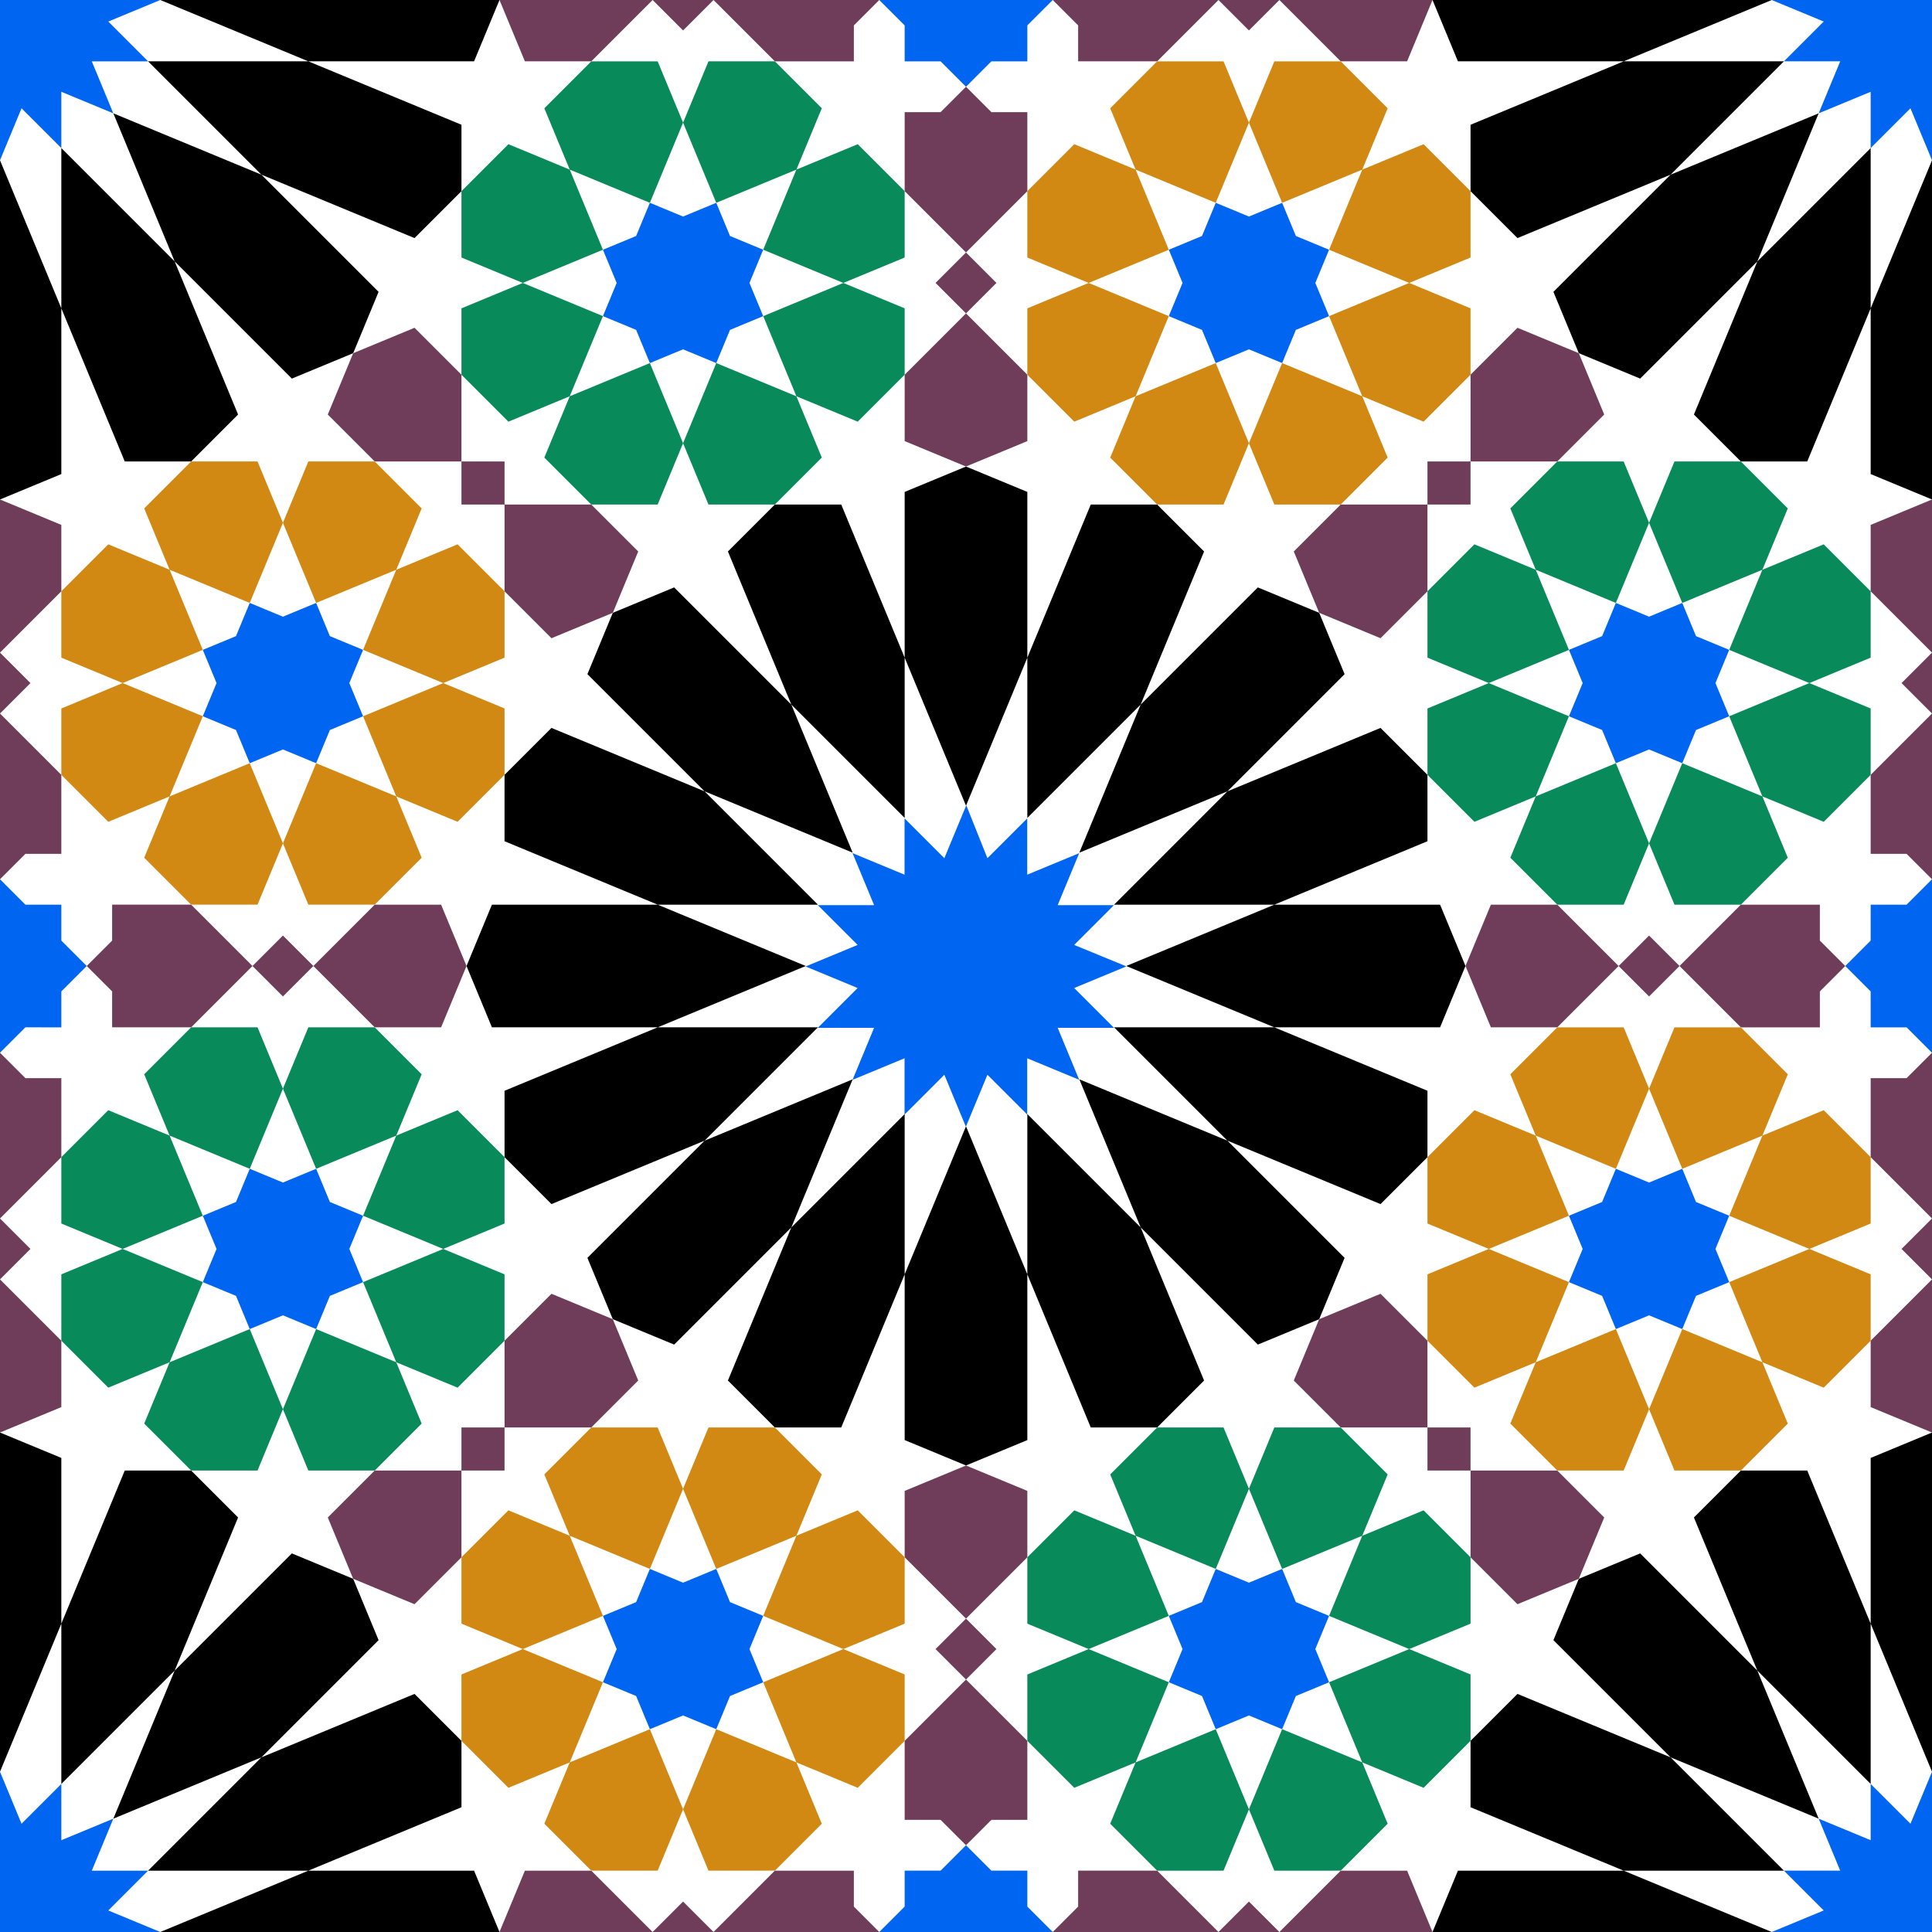
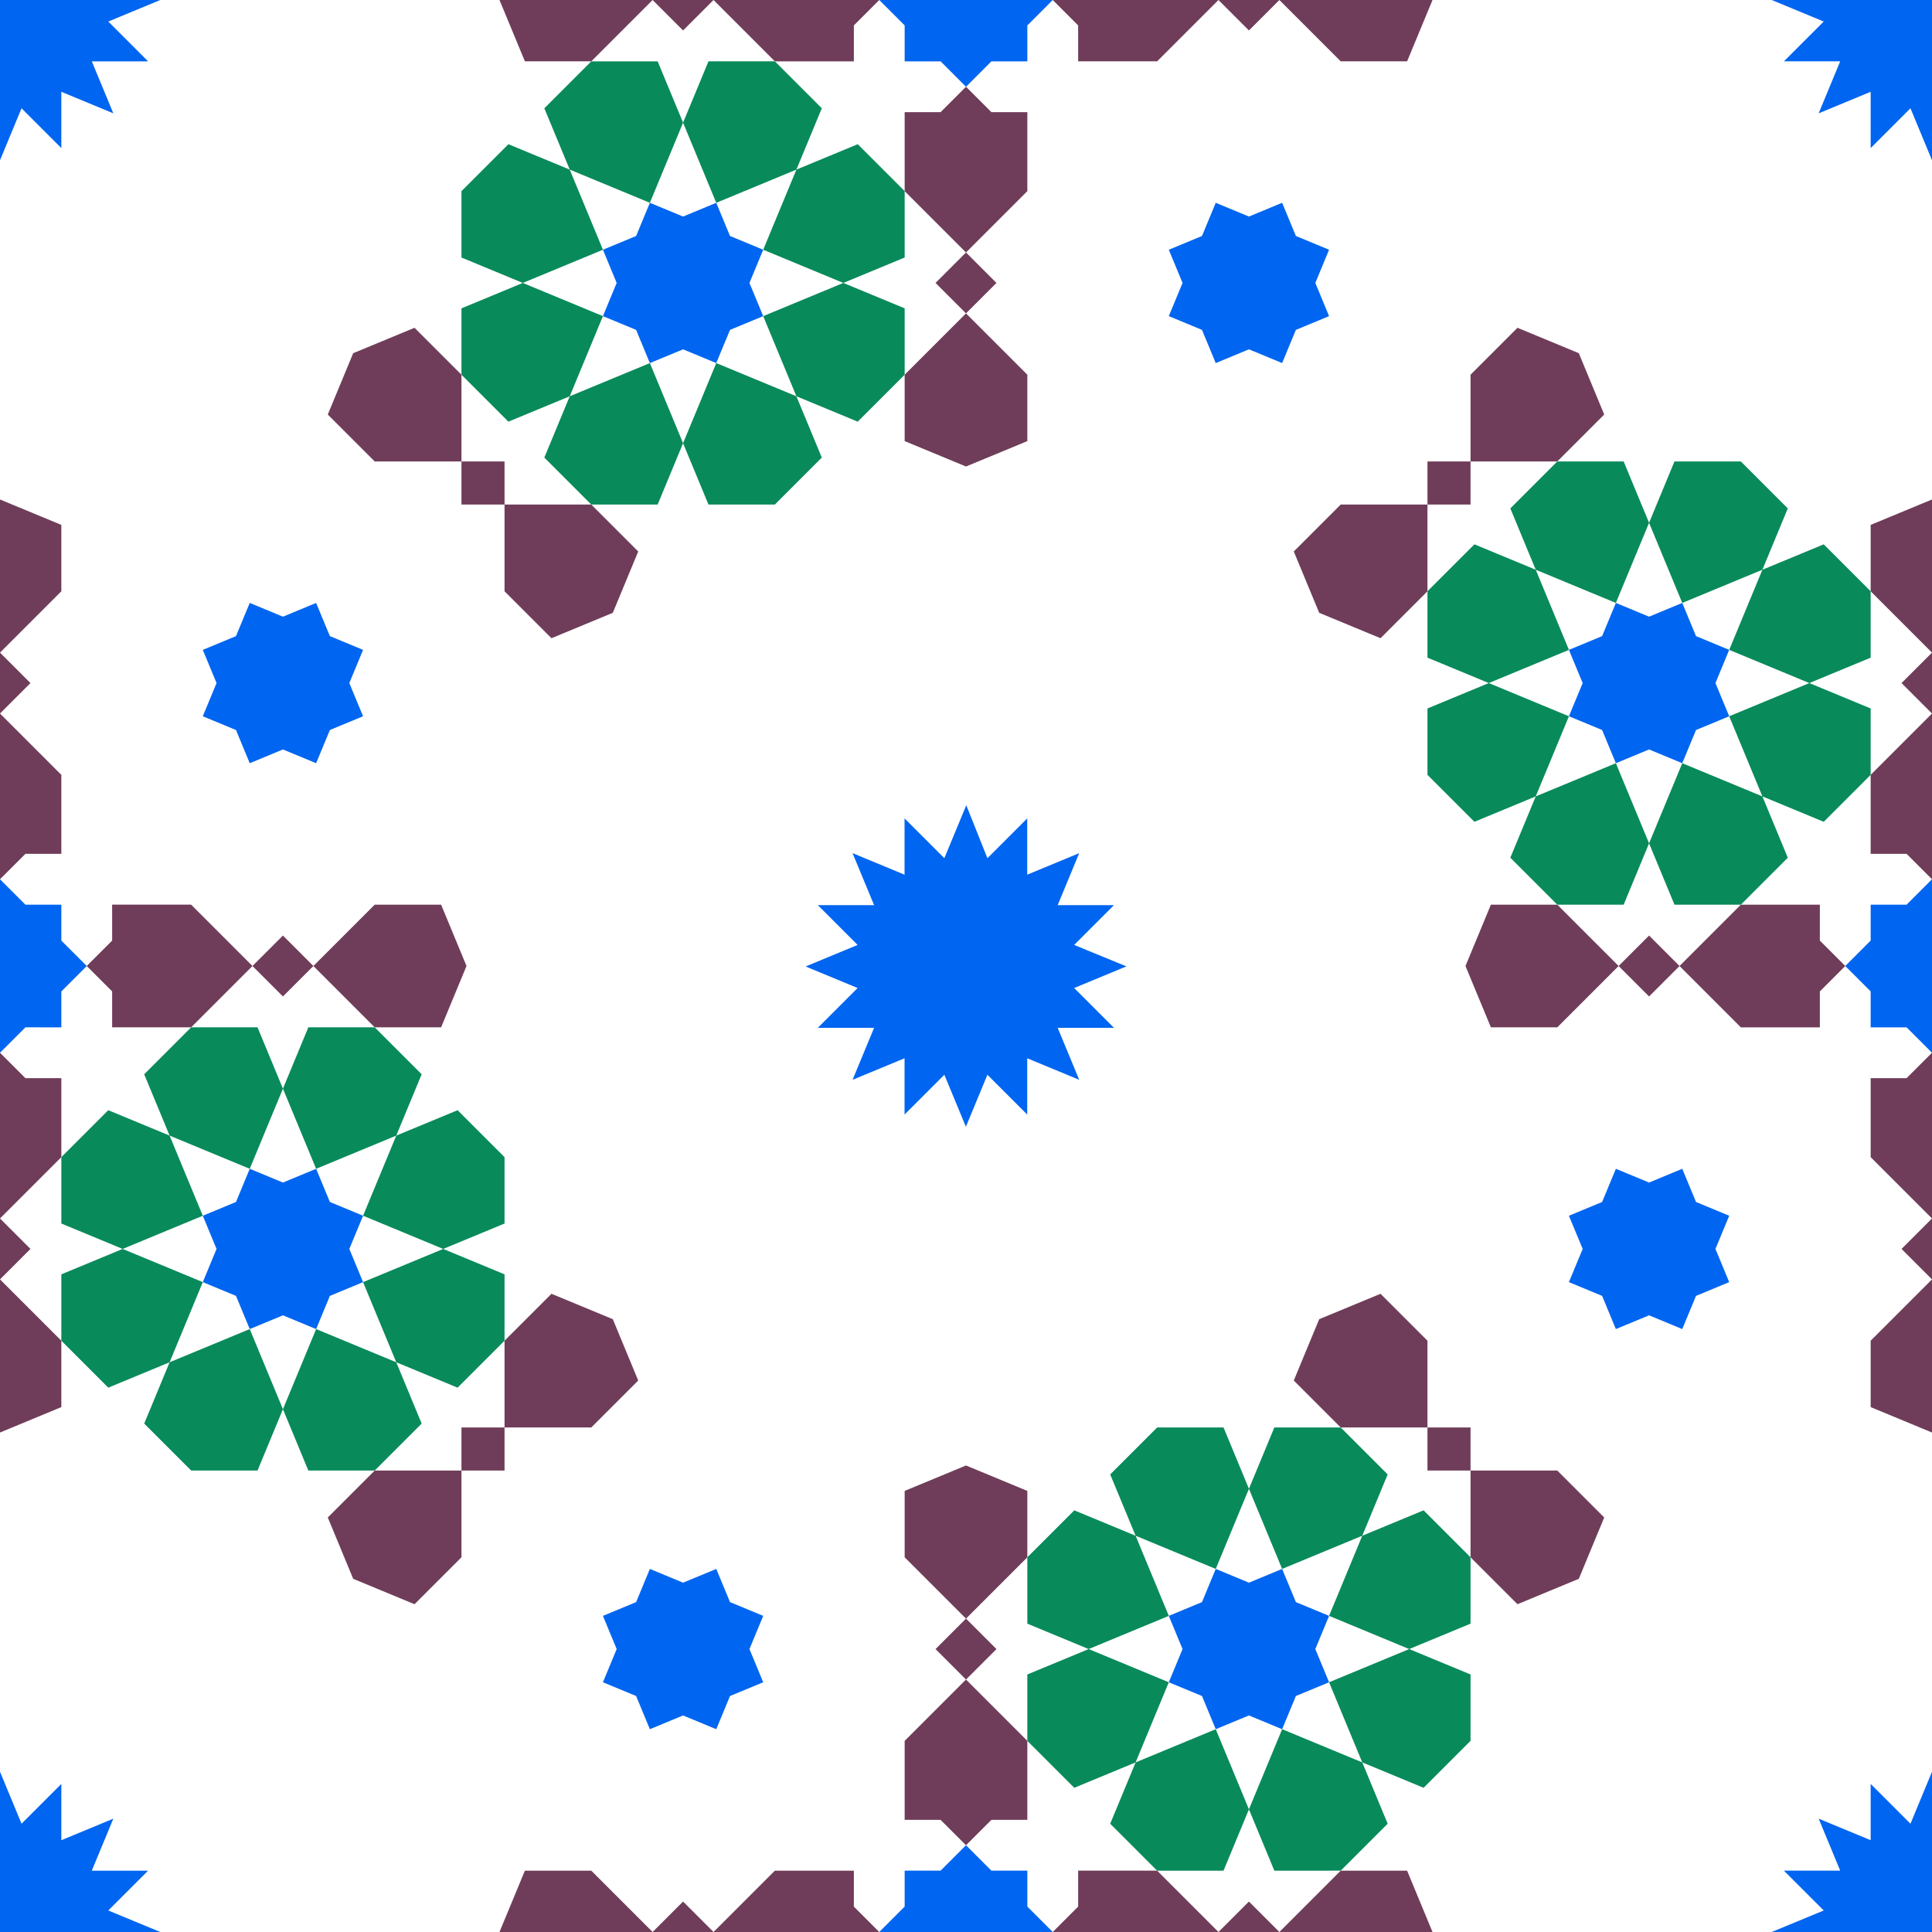
<svg xmlns="http://www.w3.org/2000/svg" width="850.394" height="850.394" viewBox="0 0 850.394 850.394">
  <rect x="0" y="0" width="850.394" height="850.394" fill="#333333" stroke="none" />
  <defs>
    <clipPath clipPathUnits="userSpaceOnUse" id="a">
      <path style="marker:none" d="M-45386.32-18742.582H25479.82v70866.141H-45386.32z" color="#000" fill="#fff" stroke-width="3.543" overflow="visible" />
    </clipPath>
  </defs>
  <g clip-path="url(#a)" transform="matrix(.012 0 0 .012 544.636 224.911)" color="#000">
    <path style="marker:none" d="M-45386.32-18742.582H25479.82v70866.141H-45386.32z" fill="#fff" overflow="visible" />
    <g fill="#0065f0">
      <path d="M-9943.08 10794.398l775.594 1941.937 1459.702-1459.703v2064.332l1907.194-789.986-789.986 1907.194h2064.332l-1459.703 1459.703 1915.639 786.487-1915.639 793.484 1459.703 1459.702h-2064.332l789.986 1907.194-1907.194-789.985v2064.331l-1459.702-1459.703-789.986 1907.194-789.985-1907.194-1459.703 1459.703v-2064.331l-1907.194 789.985 789.986-1907.194H-15388.7l1459.703-1459.702-1907.194-789.986 1907.194-789.985-1459.703-1459.703h2064.332l-789.986-1907.194 1907.194 789.986v-2064.332l1459.703 1459.703zM-45371.93-24656.046l775.594 1941.937 1459.702-1459.703v2064.332l1907.194-789.986-789.985 1907.194h2064.331l-1459.703 1459.703 1915.639 786.487-1915.639 793.484 1459.703 1459.702h-2064.331l789.985 1907.194-1907.194-789.985v2064.331l-1459.702-1459.703-789.986 1907.194-789.985-1907.194-1459.703 1459.703v-2064.331l-1907.194 789.985 789.986-1907.194h-2064.332l1459.703-1459.702-1907.194-789.986 1907.194-789.985-1459.703-1459.703h2064.332l-789.986-1907.194 1907.194 789.986v-2064.332l1459.703 1459.703zM25465.432 58037.023l-775.595-1941.937-1459.702 1459.703v-2064.332l-1907.194 789.986 789.985-1907.194h-2064.331l1459.703-1459.703-1915.639-786.487 1915.639-793.484-1459.703-1459.702h2064.331l-789.985-1907.194 1907.194 789.985v-2064.331l1459.702 1459.703 789.986-1907.194 789.985 1907.194 1459.703-1459.703v2064.331l1907.194-789.985-789.986 1907.194h2064.332l-1459.703 1459.702 1907.194 789.986-1907.194 789.985 1459.703 1459.703h-2064.332l789.986 1907.194-1907.194-789.986v2064.332l-1459.703-1459.703zM31393.285-18728.193l-1941.937 775.595 1459.703 1459.702h-2064.332l789.986 1907.194-1907.194-789.985v2064.331l-1459.703-1459.703-786.487 1915.639-793.484-1915.639-1459.702 1459.703v-2064.331l-1907.194 789.985 789.985-1907.194h-2064.331l1459.703-1459.702-1907.194-789.986 1907.194-789.985-1459.703-1459.703h2064.331l-789.985-1907.194 1907.194 789.986v-2064.332l1459.702 1459.703 789.986-1907.194 789.985 1907.194 1459.703-1459.703v2064.332l1907.194-789.986-789.986 1907.194h2064.332l-1459.703 1459.703zM-51299.784 52109.17l1941.937-775.595-1459.703-1459.702h2064.332l-789.986-1907.194 1907.194 789.985v-2064.331l1459.703 1459.703 786.487-1915.639 793.484 1915.639 1459.702-1459.703v2064.331l1907.194-789.985-789.985 1907.194h2064.331l-1459.703 1459.702 1907.194 789.986-1907.194 789.985 1459.703 1459.703h-2064.331l789.985 1907.194-1907.194-789.986v2064.332l-1459.702-1459.703-789.986 1907.194-789.985-1907.194-1459.703 1459.703v-2064.332l-1907.194 789.986 789.986-1907.194h-2064.332l1459.703-1459.703z" style="marker:none" overflow="visible" />
    </g>
    <g fill="#d18913">
-       <path style="marker:none" d="M-36225.738 3373.023l-2939.36-1217.523 1217.523 2939.36-2939.359 1217.522 2939.36 1217.522-1217.523 2939.36 2939.36-1217.523 1217.522 2939.36 1217.522-2939.36 2939.36 1217.523-1217.523-2939.36 2939.36-1217.522-2939.36-1217.523 1217.523-2939.359-2939.36 1217.523-1217.522-2939.36zm1217.523-2939.36l931.854-2249.695h2435.045L-29919.48-94.195l-931.854 2249.695 2249.694-931.854 1721.837 1721.837v2435.045l-2249.694 931.854 2249.694 931.854v2435.045l-1721.837 1721.837-2249.694-931.854 931.854 2249.695-1721.837 1721.836h-2435.045l-931.854-2249.694-931.854 2249.694h-2435.045l-1721.837-1721.836 931.854-2249.695-2249.695 931.854-1721.837-1721.837-.005-2435.043 2249.7-931.856-2249.695-931.854V2945.483l1721.837-1721.837 2249.695 931.854-931.854-2249.695 1721.837-1721.837h2435.045zM16319.239 30007.955l2939.36 1217.522-1217.523-2939.36 2939.36-1217.522-2939.36-1217.522 1217.522-2939.36-2939.36 1217.523-1217.522-2939.36-1217.522 2939.36-2939.36-1217.523 1217.523 2939.36-2939.36 1217.522 2939.36 1217.523-1217.523 2939.36 2939.36-1217.523 1217.522 2939.359zm-1217.523 2939.359l-931.854 2249.695h-2435.045l-1721.837-1721.837 931.854-2249.695-2249.694 931.854-1721.837-1721.837V28000.45l2249.695-931.854-2249.695-931.854v-2435.045L8695.14 21979.86l2249.694 931.854-931.854-2249.694 1721.837-1721.837h2435.045l931.854 2249.694 931.854-2249.694h2435.045l1721.837 1721.837-931.854 2249.694 2249.695-931.854 1721.837 1721.837.005 2435.043-2249.7 931.856 2249.695 931.854v2435.045l-1721.837 1721.837-2249.695-931.854 931.854 2249.695-1721.837 1721.837H16033.57zM3364.217-9582l1217.522-2939.36-2939.36 1217.523-1217.522-2939.359-1217.522 2939.36-2939.36-1217.523L-2514.502-9582l-2939.36 1217.522 2939.36 1217.522-1217.523 2939.36 2939.36-1217.523 1217.522 2939.36 1217.523-2939.36 2939.36 1217.523-1217.523-2939.36 2939.359-1217.522zm2939.359 1217.523l2249.695 931.854v2435.045L6831.434-3275.741l-2249.695-931.854 931.854 2249.694L3791.756-236.064H1356.711L424.857-2485.758-506.997-236.064h-2435.045L-4663.879-1957.9l931.854-2249.694-2249.694 931.854-1721.837-1721.837v-2435.045l2249.694-931.854-2249.694-931.854v-2435.045l1721.837-1721.837 2249.694 931.854-931.854-2249.695 1721.837-1721.837 2435.043-.005 931.856 2249.7 931.854-2249.695h2435.045l1721.837 1721.837-931.854 2249.695 2249.695-931.854 1721.837 1721.837v2435.045zM-23270.715 42962.977l-1217.523 2939.36 2939.36-1217.523 1217.522 2939.36 1217.522-2939.36 2939.36 1217.522-1217.523-2939.36 2939.36-1217.522-2939.36-1217.522 1217.523-2939.36-2939.36 1217.523-1217.522-2939.36-1217.523 2939.36-2939.359-1217.523 1217.523 2939.36-2939.36 1217.522zm-2939.36-1217.523l-2249.695-931.854v-2435.045l1721.837-1721.837 2249.695 931.854-931.854-2249.694 1721.837-1721.837h2435.045l931.854 2249.694 931.854-2249.694h2435.045l1721.837 1721.837-931.854 2249.694 2249.695-931.854 1721.836 1721.837V40813.6l-2249.694 931.854 2249.694 931.854v2435.045l-1721.836 1721.837-2249.695-931.854 931.854 2249.695-1721.837 1721.837-2435.043.005-931.856-2249.7-931.854 2249.695h-2435.045l-1721.837-1721.837 931.854-2249.695-2249.695 931.854-1721.837-1721.837v-2435.045z" overflow="visible" />
-     </g>
+       </g>
    <g fill="#098a5b">
      <path style="marker:none" d="M-21548.879-11303.837l-2939.359-1217.522L-23270.715-9582l-2939.36 1217.522 2939.36 1217.522-1217.523 2939.36 2939.36-1217.523 1217.522 2939.36 1217.522-2939.36 2939.36 1217.523-1217.523-2939.36 2939.36-1217.522L-17391.997-9582l1217.523-2939.36-2939.36 1217.523-1217.522-2939.359zm1217.525-2939.359l931.854-2249.695h2435.045l1721.837 1721.837-931.854 2249.695 2249.695-931.854 1721.837 1721.837v2435.045l-2249.695 931.854 2249.695 931.854v2435.045l-1721.837 1721.837-2249.695-931.854 931.854 2249.694-1721.837 1721.837H-19399.5l-931.854-2249.694-931.854 2249.694h-2435.045L-25420.09-1957.9l931.854-2249.694-2249.694 931.854-1721.837-1721.837-.005-2435.043 2249.7-931.856-2249.695-931.854v-2435.045l1721.837-1721.837 2249.694 931.854-931.854-2249.695 1721.837-1721.837h2435.045zM1642.38 44684.814l2939.36 1217.522-1217.523-2939.36 2939.359-1217.522-2939.36-1217.522 1217.523-2939.36-2939.36 1217.523-1217.522-2939.36-1217.522 2939.36-2939.36-1217.523 1217.523 2939.36-2939.36 1217.522 2939.36 1217.523-1217.523 2939.36 2939.36-1217.523 1217.522 2939.36zm-1217.525 2939.36L-507 49873.867h-2435.045l-1721.837-1721.837 931.854-2249.695-2249.695 931.854-1721.837-1721.837v-2435.045l2249.695-931.854-2249.695-931.854v-2435.045l1721.837-1721.837 2249.695 931.854-931.854-2249.694 1721.837-1721.837H-507l931.854 2249.694 931.854-2249.694h2435.045l1721.837 1721.837-931.854 2249.694 2249.694-931.854 1721.837 1721.837.005 2435.043-2249.7 931.856 2249.695 931.854v2435.045L6831.431 46834.19l-2249.694-931.854 931.854 2249.695-1721.837 1721.837H1356.709zM18041.076 5094.86l1217.522-2939.36-2939.36 1217.523-1217.522-2939.36-1217.522 2939.36-2939.36-1217.523 1217.523 2939.36-2939.36 1217.522 2939.36 1217.522-1217.523 2939.36 2939.36-1217.523 1217.522 2939.36 1217.523-2939.36 2939.36 1217.523-1217.523-2939.36 2939.36-1217.522zm2939.36 1217.524l2249.694 931.854v2435.045l-1721.837 1721.837-2249.695-931.854 931.854 2249.695-1721.837 1721.837H16033.57l-931.854-2249.695-931.854 2249.695h-2435.045L10012.98 12718.96l931.854-2249.695-2249.694 931.854-1721.837-1721.837V7244.238l2249.695-931.854-2249.695-931.854V2945.485L8695.14 1223.648l2249.694 931.854L10012.98-94.192l1721.837-1721.837 2435.043-.005 931.856 2249.7 931.854-2249.695h2435.045L20190.452-94.192l-931.854 2249.694 2249.695-931.854 1721.837 1721.837V5380.53zM-37947.575 28286.118l-1217.522 2939.36 2939.36-1217.523 1217.522 2939.359 1217.522-2939.36 2939.36 1217.523-1217.523-2939.36 2939.36-1217.522-2939.36-1217.522 1217.523-2939.36-2939.36 1217.523-1217.522-2939.36-1217.523 2939.36-2939.36-1217.523 1217.523 2939.36-2939.359 1217.522zm-2939.359-1217.525l-2249.695-931.854v-2435.045l1721.837-1721.837 2249.695 931.854-931.854-2249.695 1721.837-1721.837h2435.045l931.854 2249.695 931.854-2249.695h2435.045l1721.837 1721.837-931.854 2249.695 2249.694-931.854 1721.837 1721.837v2435.045l-2249.694 931.854 2249.694 931.854v2435.045l-1721.837 1721.837-2249.694-931.854 931.854 2249.694-1721.837 1721.837-2435.043.005-931.856-2249.7-931.854 2249.695h-2435.045l-1721.837-1721.837 931.854-2249.694-2249.695 931.854-1721.837-1721.837v-2435.045z" overflow="visible" />
    </g>
-     <path style="marker:none" d="M-12202.938 5380.542v5878.719l-4156.882-4156.882 2249.689 5431.228-5431.228-2249.689 4156.882 4156.882h-5878.72l5431.229 2249.689-5431.228 2249.688h5878.719l-4156.882 4156.882 5431.228-2249.689-2249.689 5431.228 4156.882-4156.881v5878.718l2249.689-5431.228 2249.688 5431.228v-5878.718l4156.882 4156.881-2249.689-5431.228L-365.14 23097.06l-4156.881-4156.882h5878.718l-5431.228-2249.688L1356.697 14440.8H-4522.02l4156.881-4156.882-5431.228 2249.689 2249.689-5431.228-4156.882 4156.882V5380.54L-9953.25 10811.77zm2249.689-7011.222l2249.688 931.852v6079.37l2326.474-5616.606h2435.045l1721.837 1721.837L-3546.68 7102.38 752.085 2803.615l2249.688 931.851 931.851 2249.689-4298.764 4298.763 5616.606-2326.474 1721.837 1721.837v2435.045L1356.697 14440.8h6079.37l931.852 2249.689-931.852 2249.688h-6079.37l5616.606 2326.474v2435.045l-1721.837 1721.837-5616.606-2326.474 4298.764 4298.764-931.851 2249.688-2249.688 931.851-4298.764-4298.764 2326.474 5616.606-1721.837 1721.837h-2435.045l-2326.474-5616.606v6079.37l-2249.688 931.852-2249.689-931.852v-6079.37l-2326.474 5616.606h-2435.045l-1721.837-1721.837 2326.474-5616.606-4298.763 4298.764-2249.689-931.851-931.851-2249.688 4298.764-4298.764-5616.606 2326.474-1721.837-1721.837v-2435.045l5616.606-2326.474h-6079.37l-931.852-2249.688 931.852-2249.689h6079.37l-5616.606-2326.474V9679.281l1721.837-1721.837 5616.606 2326.474-4298.764-4298.763 931.851-2249.689 2249.689-931.851 4298.763 4298.764-2326.474-5616.606 1721.837-1721.837h2435.045l2326.474 5616.606v-6079.37zM-47636.01-30052.53v5878.718l-4156.882-4156.882 2249.688 5431.228-5431.228-2249.688 4156.882 4156.882h-5878.719l5431.228 2249.688-5431.228 2249.688h5878.72l-4156.883 4156.882 5431.228-2249.688-2249.688 5431.228 4156.882-4156.882v5878.719l2249.688-5431.228 2249.688 5431.228v-5878.719l4156.882 4156.882-2249.688-5431.228 5431.228 2249.688-4156.882-4156.882h5878.719l-5431.228-2249.688 5431.228-2249.688h-5878.719l4156.882-4156.882-5431.228 2249.688 2249.688-5431.228-4156.882 4156.882v-5878.719l-2249.688 5431.228zm2249.688-7011.222l2249.688 931.851v6079.37l2326.475-5616.605h2435.045l1721.837 1721.837-2326.475 5616.605 4298.764-4298.764 2249.688 931.852 931.852 2249.688-4298.764 4298.764 5616.606-2326.474 1721.836 1721.837v2435.045l-5616.605 2326.474h6079.37l931.851 2249.688-931.851 2249.688h-6079.37l5616.605 2326.475v2435.045l-1721.836 1721.837-5616.606-2326.475 4298.764 4298.764-931.852 2249.688-2249.688 931.852-4298.764-4298.764 2326.475 5616.606-1721.837 1721.836h-2435.045l-2326.475-5616.605v6079.37l-2249.688 931.851-2249.688-931.851v-6079.37l-2326.474 5616.605h-2435.045l-1721.837-1721.836 2326.474-5616.606-4298.764 4298.764-2249.688-931.852-931.851-2249.688 4298.763-4298.764-5616.605 2326.475-1721.837-1721.837v-2435.045l5616.605-2326.475h-6079.37l-931.851-2249.688 931.851-2249.688h6079.37l-5616.605-2326.474v-2435.045l1721.837-1721.837 5616.605 2326.474-4298.763-4298.764 931.85-2249.688 2249.69-931.852 4298.763 4298.764-2326.474-5616.605 1721.837-1721.837h2435.045l2326.474 5616.605v-6079.37zM27729.511 63433.508v-5878.72l4156.882 4156.883-2249.688-5431.228 5431.228 2249.688-4156.882-4156.882h5878.719l-5431.228-2249.688 5431.228-2249.688h-5878.72l4156.883-4156.882-5431.228 2249.688 2249.688-5431.228-4156.882 4156.882v-5878.719l-2249.688 5431.228-2249.688-5431.228v5878.719l-4156.882-4156.882 2249.688 5431.228-5431.228-2249.688 4156.882 4156.882h-5878.719l5431.228 2249.688-5431.228 2249.688h5878.719l-4156.882 4156.882 5431.228-2249.688-2249.688 5431.228 4156.882-4156.882v5878.719l2249.688-5431.228zm-2249.688 7011.221l-2249.688-931.851v-6079.37l-2326.475 5616.605h-2435.045l-1721.836-1721.837 2326.474-5616.605-4298.764 4298.764-2249.688-931.852-931.852-2249.688 4298.764-4298.764-5616.606 2326.474-1721.836-1721.837v-2435.045l5616.605-2326.474h-6079.37l-931.851-2249.688 931.851-2249.688h6079.37l-5616.605-2326.475v-2435.045l1721.836-1721.836 5616.606 2326.474-4298.764-4298.764 931.852-2249.688 2249.688-931.852 4298.764 4298.764-2326.474-5616.606 1721.836-1721.836h2435.045l2326.475 5616.605v-6079.37l2249.688-931.851 2249.688 931.851v6079.37l2326.474-5616.605h2435.045l1721.837 1721.836-2326.474 5616.606 4298.764-4298.764 2249.688 931.852 931.852 2249.688-4298.764 4298.764 5616.605-2326.474 1721.837 1721.836v2435.045l-5616.605 2326.475h6079.37l931.851 2249.688-931.851 2249.688h-6079.37l5616.605 2326.474v2435.045l-1721.837 1721.837-5616.605-2326.474 4298.764 4298.764-931.852 2249.688-2249.688 931.852-4298.764-4298.764 2326.474 5616.605-1721.837 1721.837h-2435.045l-2326.474-5616.605v6079.37zM36789.77-20992.272h-5878.72l4156.883-4156.882-5431.228 2249.688 2249.688-5431.228-4156.882 4156.882v-5878.719l-2249.688 5431.228-2249.688-5431.228v5878.72l-4156.882-4156.883 2249.688 5431.228-5431.228-2249.688 4156.882 4156.882h-5878.719l5431.228 2249.688-5431.228 2249.688h5878.719l-4156.882 4156.882 5431.228-2249.688-2249.688 5431.228 4156.882-4156.882v5878.719l2249.688-5431.228 2249.688 5431.228v-5878.719l4156.882 4156.882-2249.688-5431.228 5431.228 2249.688-4156.882-4156.882h5878.719l-5431.228-2249.688zm7011.221 2249.688l-931.851 2249.688h-6079.37l5616.605 2326.475v2435.045l-1721.837 1721.837-5616.605-2326.475 4298.764 4298.764-931.852 2249.688-2249.688 931.852-4298.764-4298.764 2326.474 5616.606-1721.837 1721.836h-2435.045l-2326.474-5616.605v6079.37l-2249.688 931.851-2249.688-931.851v-6079.37L20903.66-1816.032h-2435.045L16746.78-3537.868l2326.474-5616.606-4298.764 4298.764-2249.688-931.852-931.852-2249.688 4298.764-4298.764-5616.606 2326.475-1721.836-1721.837v-2435.045l5616.605-2326.475h-6079.37l-931.851-2249.688 931.851-2249.688h6079.37l-5616.605-2326.474v-2435.045l1721.836-1721.837 5616.606 2326.474-4298.764-4298.764 931.852-2249.688 2249.688-931.852 4298.764 4298.764-2326.474-5616.605 1721.836-1721.837h2435.045l2326.475 5616.605v-6079.37l2249.688-931.851 2249.688 931.851v6079.37l2326.474-5616.605h2435.045l1721.837 1721.837-2326.474 5616.605 4298.764-4298.764 2249.688 931.852 931.852 2249.688-4298.764 4298.764 5616.605-2326.474 1721.837 1721.837v2435.045l-5616.605 2326.474h6079.37zM-56696.269 54373.25h5878.72l-4156.883 4156.881 5431.228-2249.688-2249.688 5431.228 4156.882-4156.882v5878.719l2249.688-5431.228 2249.688 5431.228v-5878.72l4156.882 4156.883-2249.688-5431.228 5431.228 2249.688-4156.882-4156.882h5878.719l-5431.228-2249.688 5431.228-2249.688h-5878.719l4156.882-4156.882-5431.228 2249.688 2249.688-5431.228-4156.882 4156.882v-5878.719l-2249.688 5431.228-2249.688-5431.228v5878.719l-4156.882-4156.882 2249.688 5431.228-5431.228-2249.688 4156.882 4156.882h-5878.719l5431.228 2249.688zm-7011.221-2249.69l931.851-2249.687h6079.37l-5616.605-2326.475v-2435.045l1721.837-1721.836 5616.605 2326.474-4298.763-4298.764 931.85-2249.688 2249.69-931.852 4298.763 4298.764-2326.474-5616.606 1721.837-1721.836h2435.045l2326.474 5616.605v-6079.37l2249.688-931.851 2249.688 931.851v6079.37l2326.475-5616.605h2435.045l1721.837 1721.836-2326.475 5616.606 4298.764-4298.764 2249.688 931.852 931.852 2249.688-4298.764 4298.764 5616.606-2326.474 1721.836 1721.836v2435.045l-5616.605 2326.475h6079.37l931.851 2249.688-931.851 2249.688h-6079.37l5616.605 2326.474v2435.045l-1721.836 1721.837-5616.606-2326.474 4298.764 4298.764-931.852 2249.688-2249.688 931.852-4298.764-4298.764 2326.475 5616.605-1721.837 1721.837h-2435.045l-2326.475-5616.605v6079.37l-2249.688 931.851-2249.688-931.851v-6079.37l-2326.474 5616.605h-2435.045l-1721.837-1721.837 2326.474-5616.605-4298.764 4298.764-2249.688-931.852-931.851-2249.688 4298.763-4298.764-5616.605 2326.474-1721.837-1721.837v-2435.045l5616.605-2326.474h-6079.37z" overflow="visible" />
    <g fill="#6f3d59">
      <path style="marker:none" d="M-28459.766-1816.031h1579.964v1579.967h-1579.964zm-.005.004h-3181.55l-1721.838-1721.848 931.86-2249.687 2249.68-931.844 1721.848 1721.832zm1579.97 1579.963h3181.548l1721.84 1721.849-931.86 2249.686-2249.68 931.844-1721.849-1721.832zM-9953.243-9481.683l1117.204 1117.204-1117.206 1117.206-1117.204-1117.204zm-.007 0l-2249.694-2249.695.009-2897.815h1317.836l931.852-931.851 931.851 931.851h1317.835l.005 2897.817zm.005 2234.41l2249.695 2249.695-.007 2435.054-2249.692 931.844-2249.678-931.85-.011-2435.05zM-19214.15-18742.58l-1117.204 1117.204-1117.206-1117.206 1117.204-1117.203zm0-.006l2249.695-2249.695 2897.814.009v1317.837l931.852 931.851-931.852 931.852v1317.834l-2897.816.005zm-2234.41.004l-2249.695 2249.695-2435.055-.006-931.844-2249.693 931.85-2249.677 2435.05-.012zM-45386.326 7429.587l-1117.204-1117.203 1117.206-1117.206 1117.204 1117.204zm.006 0l2249.695 2249.696-.009 2897.814h-1317.836l-931.852 931.852-931.851-931.852h-1317.835l-.005-2897.816zm-.004-2234.41l-2249.695-2249.694.007-2435.055 2249.692-931.844 2249.678 931.85.011 2435.05zM-36125.418 16690.484l1117.203-1117.204 1117.206 1117.206-1117.204 1117.204zm0 .007l-2249.696 2249.695-2897.814-.01V17622.34l-931.852-931.851 931.852-931.852v-1317.834l2897.816-.005zm2234.41-.005l2249.694-2249.695 2435.055.007 931.844 2249.693-931.85 2249.677-2435.05.011zM8553.268 35197.008H6973.303v-1579.967h1579.965zm.005-.004h3181.548l1721.84 1721.848-931.86 2249.687-2249.68 931.844-1721.848-1721.832zm-1579.97-1579.963h-3181.55l-1721.838-1721.848 931.86-2249.687 2249.68-931.844 1721.848 1721.832zM-9953.256 42862.66l-1117.204-1117.204 1117.206-1117.206 1117.204 1117.204zm.007 0l2249.694 2249.695-.008 2897.815H-9021.4l-931.852 931.851-931.851-931.851h-1317.835l-.005-2897.817zm-.005-2234.41l-2249.695-2249.695.007-2435.054 2249.693-931.844 2249.677 931.85.011 2435.05zM-692.348 52123.557l1117.203-1117.204 1117.206 1117.206-1117.204 1117.203zm0 .006l-2249.696 2249.695-2897.814-.009v-1317.837l-931.852-931.851 931.852-931.851v-1317.835l2897.816-.005zm2234.41-.004l2249.694-2249.695 2435.055.006 931.844 2249.693-931.85 2249.677-2435.05.012zM25479.827 25951.39l1117.204 1117.203-1117.206 1117.206-1117.204-1117.204zm-.006 0l-2249.695-2249.696.009-2897.814h1317.837l931.85-931.852 931.852 931.852h1317.835l.005 2897.816zm.004 2234.41l2249.695 2249.694-.007 2435.055-2249.692 931.844-2249.677-931.85-.012-2435.05zM16218.92 16690.493l-1117.204 1117.204-1117.206-1117.206 1117.204-1117.204zm0-.007l2249.695-2249.695 2897.815.01v1317.836l931.851 931.852-931.851 931.85v1317.836l-2897.817.004zm-2234.41.005l-2249.695 2249.695-2435.054-.007-931.845-2249.693 931.851-2249.677 2435.05-.011zM8553.27-1816.028v1579.964H6973.303v-1579.964zm-.004-.005v-3181.55l1721.848-1721.838 2249.687 931.86 931.844 2249.68-1721.832 1721.848zM6973.303-236.063v3181.548l-1721.848 1721.84-2249.687-931.86-931.844-2249.68L3791.756-236.064zM25479.819 7429.587l-1117.204-1117.203 1117.206-1117.206 1117.203 1117.204zm.006 0l2249.695 2249.696-.009 2897.814h-1317.837l-931.851 931.852-931.851-931.852h-1317.835l-.005-2897.816zm-.004-2234.41l-2249.695-2249.694.006-2435.055 2249.693-931.844 2249.677 931.85.012 2435.05zM-692.348-18742.588l1117.203-1117.204 1117.206 1117.206-1117.204 1117.204zm0 .006l-2249.696 2249.695-2897.814-.009v-1317.836l-931.852-931.852 931.852-931.851v-1317.835l2897.816-.005zm2234.41-.004l2249.694-2249.695 2435.055.007 931.844 2249.692-931.85 2249.678-2435.05.011zM-28459.77 35197.006V33617.04h1579.968v1579.965zm.005.004v3181.55l-1721.848 1721.838-2249.687-931.86-931.844-2249.68 1721.832-1721.848zm1579.963-1579.97v-3181.548l1721.849-1721.84 2249.686 931.86 931.844 2249.68-1721.832 1721.849zM-45386.318 25951.39l1117.204 1117.203-1117.206 1117.206-1117.203-1117.204zm-.006 0l-2249.695-2249.696.009-2897.814h1317.837l931.851-931.852 931.852 931.852h1317.834l.005 2897.816zm.004 2234.41l2249.695 2249.694-.006 2435.055-2249.693 931.844-2249.677-931.85-.012-2435.05zM-19214.15 52123.565l-1117.204 1117.204-1117.206-1117.206 1117.204-1117.204zm0-.006l2249.695-2249.695 2897.814.009v1317.837l931.852 931.85-931.852 931.852v1317.835l-2897.816.005zm-2234.41.004l-2249.695 2249.695-2435.055-.007-931.844-2249.692 931.85-2249.678 2435.05-.011z" overflow="visible" />
    </g>
    <g fill="#0065f0">
      <path d="M-44454.47 18940.177l-931.852 931.851-931.851-931.851h-1317.837V17622.34l-931.852-931.851 931.852-931.852V14440.8h1317.837l931.851-931.851 931.852 931.851h1317.836v1317.837l931.852 931.852-931.852 931.85v1317.838zM-35008.215 3877.337l1217.522-504.314 504.315 1217.522 1217.522 504.314-504.314 1217.523 504.314 1217.522-1217.522 504.315-504.315 1217.522-1217.522-504.314-1217.523 504.314-504.314-1217.522-1217.523-504.315 504.315-1217.522-504.315-1217.523 1217.523-504.314 504.314-1217.522zM-20331.356-10799.522l1217.522-504.315 504.315 1217.523L-17391.997-9582l-504.314 1217.523 504.314 1217.522-1217.522 504.315-504.315 1217.522-1217.522-504.314-1217.523 504.314-504.314-1217.522-1217.522-504.315 504.314-1217.522L-23270.715-9582l1217.522-504.314 504.314-1217.523zM-10885.099-20992.272l931.852-931.852 931.851 931.852h1317.837v1317.837l931.852 931.851-931.852 931.852v1317.836h-1317.837l-931.851 931.852-931.852-931.852h-1317.836v-1317.836l-931.852-931.852 931.852-931.851v-1317.837zM15101.716 29503.64l-1217.522 504.315-504.315-1217.523-1217.522-504.314 504.314-1217.523-504.314-1217.522 1217.522-504.315 504.315-1217.522 1217.522 504.314 1217.523-504.314 504.314 1217.522 1217.523 504.315-504.315 1217.522 504.315 1217.523-1217.523 504.314-504.314 1217.523zM424.857 44180.5l-1217.522 504.314-504.315-1217.523-1217.522-504.314 504.314-1217.523-504.314-1217.522 1217.522-504.315 504.315-1217.522 1217.522 504.314 1217.523-504.314 504.314 1217.522 1217.523 504.315-504.315 1217.522 504.315 1217.523-1217.523 504.314-504.314 1217.523zM-9021.4 54373.25l-931.852 931.85-931.851-931.85h-1317.837v-1317.838l-931.851-931.851 931.851-931.851v-1317.837h1317.837l931.851-931.852 931.852 931.852h1317.837v1317.837l931.851 931.85-931.851 931.852v1317.837zM24547.972 14440.8l931.85-931.851 931.852 931.851h1317.837v1317.837l931.852 931.852-931.852 931.85v1317.838h-1317.837l-931.851 931.851-931.851-931.851h-1317.837V17622.34l-931.852-931.851 931.852-931.852V14440.8zM2859.902-8364.477l504.315 1217.522-1217.523 504.315-504.314 1217.522-1217.523-504.314-1217.522 504.314-504.315-1217.522-1217.522-504.315 504.314-1217.522L-2514.502-9582l1217.522-504.314 504.315-1217.523 1217.522 504.315 1217.523-504.315 504.314 1217.523L3364.217-9582zM17536.761 6312.382l504.315 1217.522-1217.523 504.315-504.314 1217.522-1217.523-504.314-1217.522 504.314-504.315-1217.522-1217.522-504.315 504.314-1217.522-504.314-1217.523 1217.522-504.314 504.315-1217.522 1217.522 504.314 1217.523-504.314 504.314 1217.522 1217.523 504.314zM-22766.401 41745.454l-504.314-1217.522 1217.522-504.315 504.314-1217.522 1217.523 504.314 1217.522-504.314 504.315 1217.522 1217.522 504.315-504.314 1217.522 504.314 1217.523-1217.522 504.314-504.315 1217.523-1217.522-504.315-1217.523 504.315-504.314-1217.523-1217.522-504.314zM-37443.26 27068.595l-504.315-1217.522 1217.523-504.315 504.314-1217.522 1217.523 504.314 1217.522-504.314 504.315 1217.522 1217.522 504.315-504.314 1217.522 504.314 1217.523-1217.522 504.314-504.315 1217.523-1217.522-504.315-1217.523 504.315-504.314-1217.523-1217.523-504.314z" style="marker:none" overflow="visible" />
    </g>
  </g>
</svg>